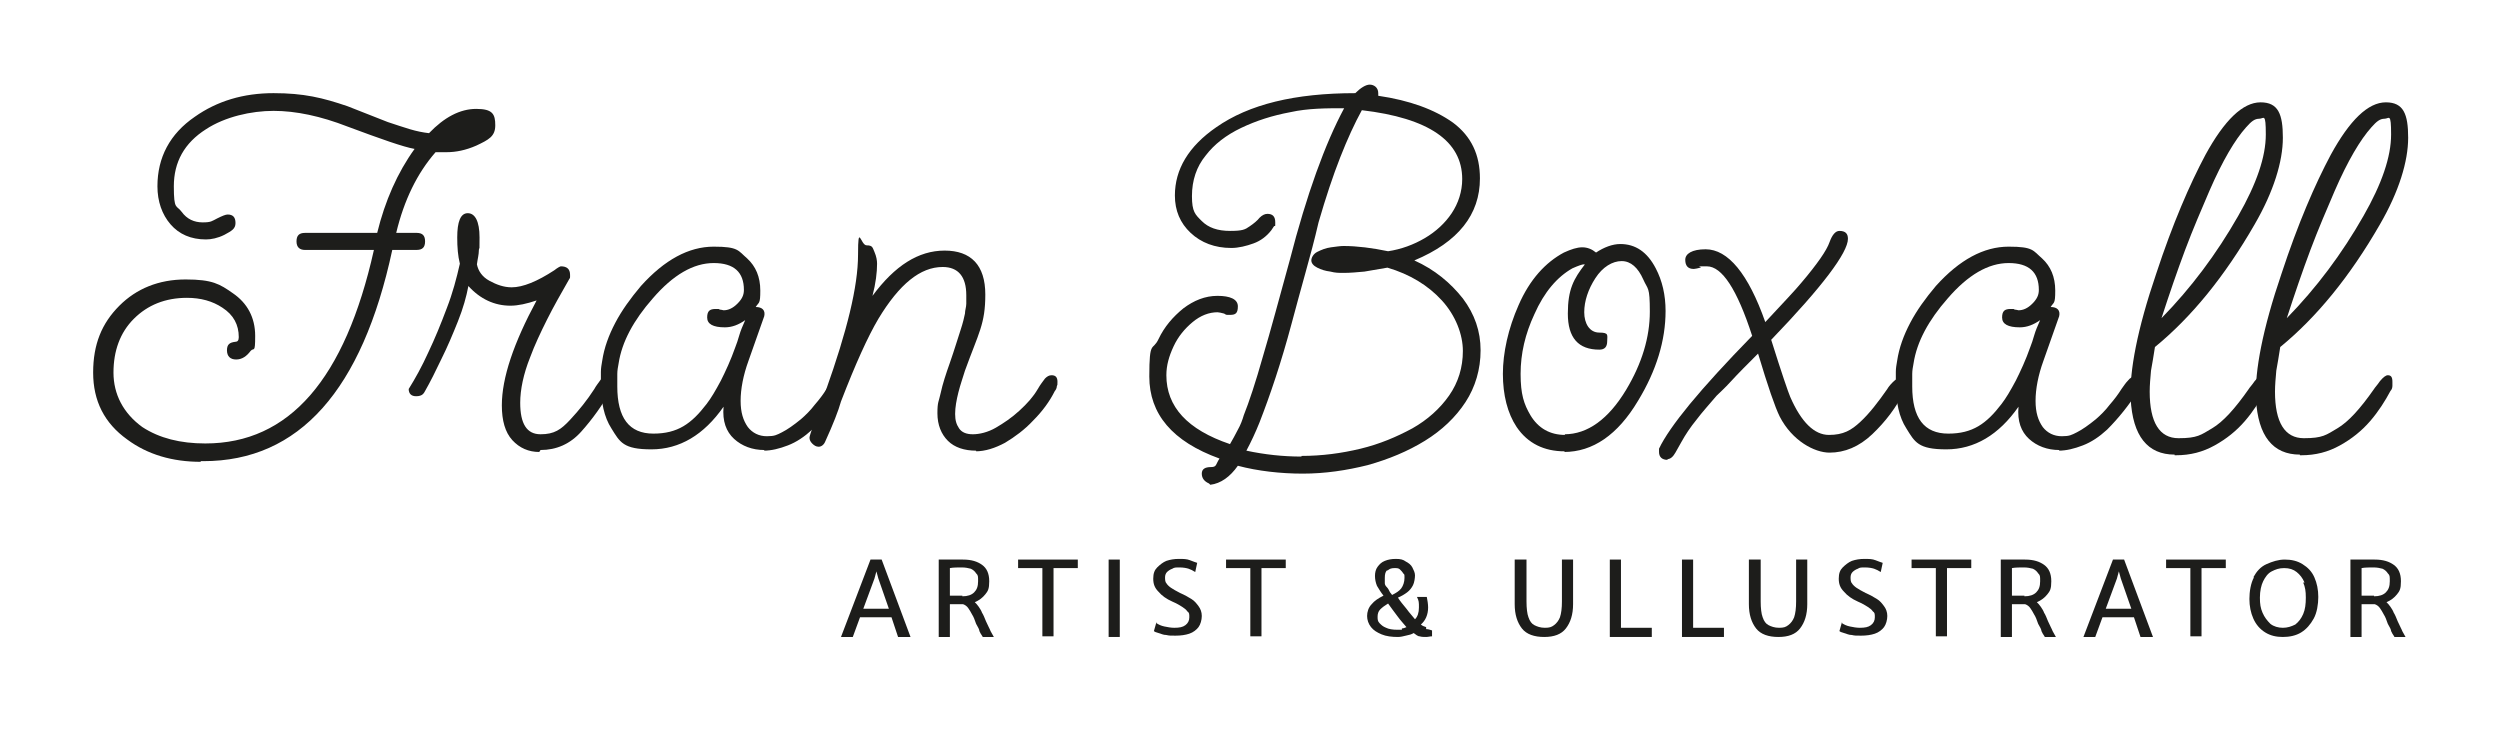
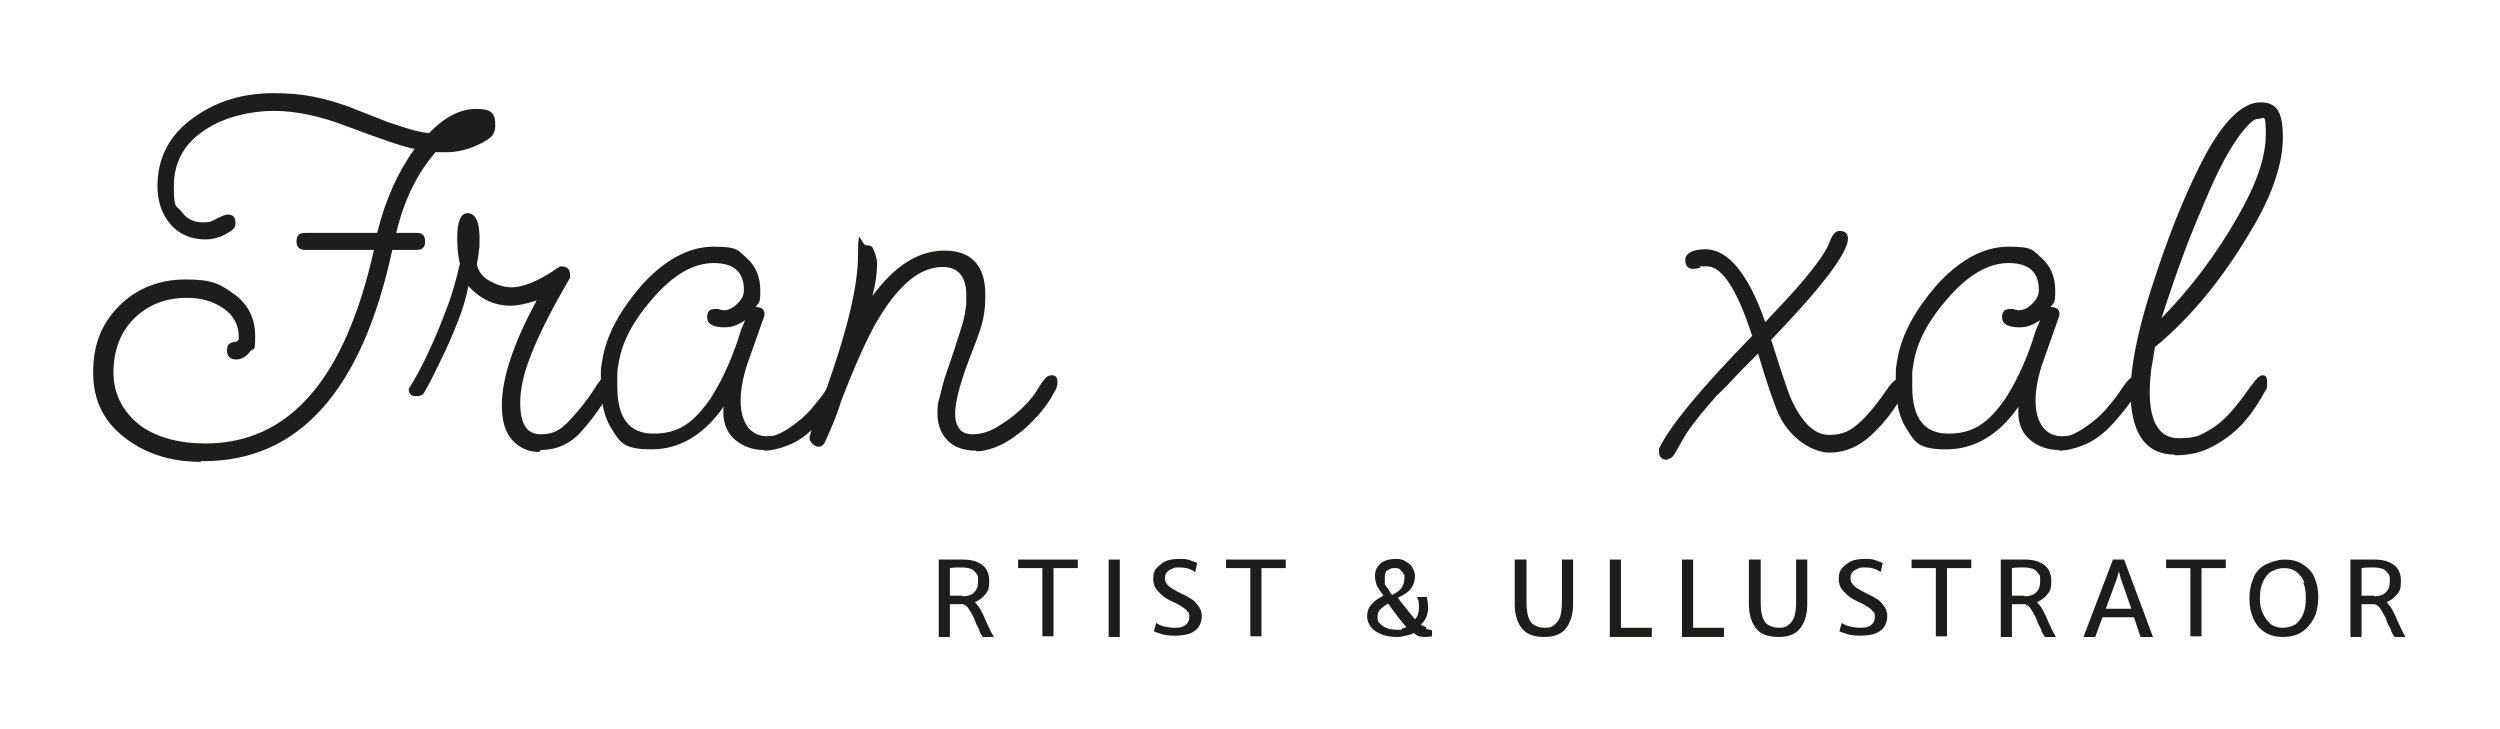
<svg xmlns="http://www.w3.org/2000/svg" id="Layer_1" version="1.1" viewBox="0 0 381.1 111.2">
  <defs>
    <style>
      .st0 {
        fill: #1d1d1b;
      }
    </style>
  </defs>
  <g>
    <path class="st0" d="M30.6,70.4c-4.3,0-8.1-1.1-11.2-3.4-3.5-2.5-5.2-5.9-5.2-10.2s1.3-7.5,4-10.2c2.6-2.6,6-4,10.1-4s5.2.7,7.2,2.1c2.2,1.5,3.4,3.7,3.4,6.5s-.2,1.7-.7,2.3c-.6.8-1.3,1.3-2.2,1.3s-1.4-.5-1.4-1.4.4-1.2,1.3-1.3c.3,0,.5-.2.5-.7,0-1.9-.8-3.4-2.5-4.5-1.5-1-3.3-1.5-5.4-1.5-3.3,0-6,1.1-8.1,3.2s-3.1,4.9-3.1,8.2,1.5,6.2,4.4,8.3c2.6,1.7,5.8,2.5,9.6,2.5,12.8,0,21.3-9.8,25.7-29.5h-10.5c-.8,0-1.3-.4-1.3-1.3s.4-1.3,1.3-1.3h11c1.2-4.9,3.1-9.2,5.7-12.8-1.7-.3-5.1-1.5-10.2-3.4-4.1-1.6-7.9-2.4-11.3-2.4s-7.4.9-10.3,2.8c-3.3,2.1-4.9,5-4.9,8.7s.4,2.8,1.2,3.9,1.9,1.6,3.2,1.6,1.4-.2,2.2-.6,1.3-.6,1.6-.6c.8,0,1.2.4,1.2,1.3s-.6,1.2-1.7,1.8c-1,.5-2,.7-2.8.7-2.3,0-4.1-.8-5.4-2.3s-2-3.5-2-5.8c0-4.4,1.9-8,5.7-10.6,3.4-2.4,7.4-3.6,12-3.6s7.5.7,11.3,2l6.1,2.4c1.2.4,2.4.8,3.4,1.1,1,.3,2,.5,2.9.6,2.3-2.4,4.7-3.7,7.2-3.7s2.9.8,2.9,2.5-1,2.2-2.9,3.1c-1.6.7-3.1,1-4.5,1h-1.7c-2.8,3.2-4.8,7.3-6,12.3h3.1c.9,0,1.3.4,1.3,1.3s-.4,1.3-1.3,1.3h-3.7c-4.6,21.4-14.2,32.2-28.8,32.2h-.4Z" />
    <path class="st0" d="M82.2,68.9c-1.6,0-3-.6-4.1-1.8s-1.6-3-1.6-5.3c0-4.2,1.8-9.5,5.3-16-1.5.5-2.8.8-4,.8-2.4,0-4.6-1-6.4-3-.3,1.6-.8,3.4-1.6,5.4-.8,2-1.6,3.9-2.5,5.7-.9,1.9-1.7,3.5-2.5,4.9-.2.4-.4.6-.7.7-.3.1-.5.1-.7.1-.7,0-1.1-.4-1.1-1.1,1-1.6,2-3.4,3-5.6,1-2.1,1.9-4.3,2.8-6.7.9-2.3,1.5-4.6,2-6.8-.3-1.2-.4-2.5-.4-4,0-2.4.5-3.7,1.6-3.7s1.8,1.2,1.8,3.7,0,1.2-.1,1.9c0,.7-.2,1.4-.3,2.2.2,1,.8,1.9,1.9,2.5,1.1.6,2.2,1,3.4,1,1.7,0,3.9-.9,6.5-2.6.5-.4.9-.6,1-.6.9,0,1.4.4,1.4,1.3s0,.2,0,.3,0,.2-.1.3c-1.2,2.1-2.4,4.2-3.4,6.2s-1.9,3.9-2.6,5.8c-1,2.5-1.5,4.9-1.5,6.9,0,3.2,1,4.8,3.1,4.8s3.1-.7,4.5-2.2,2.6-3,3.7-4.7c.2-.4.6-.9,1.1-1.6.5-.6.9-1,1.2-1s.4,0,.6.1c.1.1.2.3.2.7s0,.6-.2,1c-.1.4-.2.7-.3.8-1.3,2.4-2.9,4.6-4.6,6.5s-3.8,2.8-6.2,2.8l-.2.3Z" />
    <path class="st0" d="M116.5,68.6c-1.8,0-3.4-.6-4.6-1.7-1.2-1.1-1.8-2.7-1.6-4.9-3,4.3-6.7,6.5-11,6.5s-4.8-1.1-6.1-3.2c-1.1-1.7-1.6-4-1.6-6.9s0-1.1,0-1.7.1-1.1.2-1.7c.3-2,1-3.9,2-5.8s2.3-3.7,3.9-5.6c3.6-4,7.3-6,11.1-6s3.7.6,5.1,1.8c1.3,1.2,2,2.8,2,4.9s-.2,1.7-.7,2.5c1,0,1.5.5,1.3,1.4l-2.4,6.8c-.8,2.2-1.2,4.3-1.2,6.1s.4,3,1.1,4c.7.9,1.7,1.4,2.9,1.4s1.5-.2,2.3-.6,1.8-1.1,2.9-2c.7-.6,1.5-1.4,2.1-2.2.7-.8,1.3-1.6,1.8-2.4.3-.4.6-.9,1-1.3.3-.4.7-.6,1-.6.6,0,.9.3.9,1s0,.5-.1.7c0,.2-.2.4-.3.5-.6,1-1.4,2.1-2.2,3.1s-1.6,1.9-2.5,2.8c-1.2,1.1-2.4,1.9-3.7,2.4s-2.5.8-3.7.8h.1ZM94.1,58.9c0,4.8,1.8,7.2,5.5,7.2s5.8-1.5,8.1-4.5c.7-.9,1.4-2.1,2.2-3.6.7-1.4,1.5-3.1,2.2-5.1.2-.5.4-1.1.6-1.8.2-.7.5-1.4.9-2.3-1,.7-2,1.1-3.1,1.1-1.8,0-2.7-.5-2.7-1.5s.4-1.3,1.3-1.3.4,0,.6.1c.3,0,.5.1.6.1.7,0,1.4-.3,2.1-1s1-1.3,1-2.1c0-2.7-1.5-4.1-4.6-4.1s-6.2,1.8-9.3,5.4c-2.9,3.3-4.7,6.6-5.2,9.9-.1.5-.2,1.1-.2,1.6v1.9Z" />
    <path class="st0" d="M148.8,68.7c-1.8,0-3.3-.5-4.3-1.5s-1.6-2.4-1.6-4.2.2-1.7.5-3.1.8-2.9,1.4-4.6c.7-2,1.2-3.7,1.6-4.9.4-1.2.6-2.1.7-2.6,0-.5.2-1,.2-1.5v-1.3c0-2.8-1.2-4.3-3.6-4.3-3.4,0-6.6,2.6-9.8,7.9-1.6,2.7-3.5,6.9-5.7,12.6-.2.7-.5,1.6-.9,2.6s-.9,2.2-1.5,3.5c-.2.5-.6.8-1,.8s-.7-.2-1-.5-.4-.6-.4-.9.8-2.6,2.5-7.2c3.2-9,4.9-15.8,4.9-20.7s.4-1.4,1.3-1.4.9.3,1.2,1,.4,1.3.4,1.8c0,1.3-.2,3-.7,4.9,3.4-4.6,7-6.9,11-6.9s6.2,2.2,6.2,6.7-1,5.8-3.1,11.6c-.3,1-.7,2.1-1,3.3-.3,1.2-.5,2.3-.5,3.3s.2,1.6.6,2.2c.4.6,1.1.9,2.1.9s2.3-.3,3.5-1,2.4-1.5,3.6-2.6,2.1-2.1,2.8-3.3c.4-.7.8-1.2,1.1-1.6.3-.3.6-.5,1-.5.6,0,.9.3.9,1s0,.3-.1.7c0,.3-.2.6-.3.7-.8,1.6-1.9,3.1-3.3,4.5-1.3,1.4-2.8,2.5-4.3,3.4-1.5.8-3,1.3-4.5,1.3h.1Z" />
-     <path class="st0" d="M184.3,73.7c-.7-.3-1.1-.8-1.1-1.5s.5-1,1.4-1,.7-.4,1.3-1.3c-7.2-2.6-10.7-6.8-10.7-12.5s.5-3.8,1.4-5.7c.9-1.9,2.2-3.4,3.8-4.7,1.6-1.2,3.3-1.9,5.2-1.9s3.1.5,3.1,1.6-.4,1.3-1.2,1.3-.5,0-.9-.2c-.4-.1-.8-.2-1-.2-1.3,0-2.6.5-3.8,1.5s-2.2,2.2-2.9,3.7-1.1,2.9-1.1,4.4c0,4.8,3.2,8.3,9.7,10.5.4-.7.8-1.4,1.2-2.2.4-.7.7-1.5.9-2.2.8-2,1.8-5,2.9-8.9,1.2-4,2.5-8.9,4.1-14.7,2.6-10.1,5.4-17.8,8.3-23.2-2.7,0-5.5,0-8.2.6-2.7.5-5.2,1.3-7.5,2.4s-4.1,2.5-5.4,4.2c-1.4,1.7-2.1,3.8-2.1,6.2s.5,2.8,1.5,3.8,2.4,1.5,4.3,1.5,2.3-.2,3-.7c.6-.4,1.2-.9,1.5-1.3.4-.4.8-.6,1.2-.6.8,0,1.2.4,1.2,1.3s0,.4-.2.6c-.1.2-.3.4-.4.6-.7.9-1.6,1.6-2.7,2-1.1.4-2.3.7-3.4.7-2.5,0-4.6-.8-6.2-2.3-1.6-1.5-2.4-3.4-2.4-5.7,0-4,2.1-7.5,6.3-10.4,5-3.5,12-5.2,21.2-5.2.8-.8,1.6-1.3,2.2-1.3s1.3.4,1.3,1.3,0,.3,0,.4c4.8.7,8.6,2.1,11.4,4.1,2.8,2.1,4.1,4.9,4.1,8.5,0,5.5-3.3,9.7-10,12.5,3.1,1.4,5.5,3.4,7.4,5.8,1.8,2.4,2.7,5,2.7,7.9s-.8,5.6-2.3,7.9-3.6,4.3-6.2,5.9-5.5,2.8-8.7,3.7c-3.2.8-6.5,1.3-9.9,1.3s-6.9-.4-9.9-1.2c-1.2,1.7-2.6,2.7-4.2,2.9l-.2-.2ZM198.4,69.5c3.1,0,6.1-.4,9-1.1s5.5-1.8,7.9-3.1c2.3-1.3,4.2-3,5.6-5s2.1-4.3,2.1-6.8-1.1-5.4-3.2-7.7c-2.1-2.3-4.9-4-8.3-5-1.2.2-2.4.4-3.5.6-1.1.1-2.2.2-3.1.2s-1.3,0-2.1-.2c-.8-.1-1.4-.3-2-.6-.6-.3-.9-.7-.9-1.1s.3-1,.9-1.3c.6-.3,1.3-.6,2.1-.7.8-.1,1.4-.2,1.9-.2,2.1,0,4.4.3,6.8.8,2-.3,3.9-1,5.6-2s3.1-2.3,4.1-3.8,1.6-3.3,1.6-5.2c0-5.8-5.1-9.3-15.3-10.5-1.1,2-2.2,4.4-3.3,7.2-1.1,2.8-2.2,6.1-3.3,9.9-.6,2.6-1.3,5.2-2,7.7s-1.4,5.1-2.1,7.7c-1.6,6-3.3,11-4.9,15.1-.6,1.5-1.3,3-2,4.3,2.8.6,5.6.9,8.4.9h0Z" />
-     <path class="st0" d="M238.5,68.8c-3.1,0-5.6-1.2-7.3-3.7-1.4-2.1-2.1-4.9-2.1-8.1s.8-6.9,2.4-10.5c1.7-3.9,4.1-6.5,6.9-8,1.1-.5,2-.8,2.8-.8s1.5.3,2.1.8c1.2-.8,2.5-1.3,3.7-1.3,2.3,0,4.1,1.2,5.4,3.7,1,1.9,1.5,4.1,1.5,6.5,0,4.5-1.4,9.1-4.2,13.7-3.1,5.2-6.9,7.8-11.3,7.8h.1ZM238.5,66.2c3.5,0,6.7-2.3,9.4-6.8,2.4-4,3.6-8,3.6-11.9s-.3-3.3-1-4.9c-.8-1.8-1.9-2.8-3.3-2.8s-2.9.9-4,2.6-1.7,3.5-1.7,5.2.8,3.1,2.3,3.1,1.2.4,1.2,1.3-.4,1.3-1.2,1.3c-3.2,0-4.8-1.8-4.8-5.5s.9-5.3,2.6-7.5h-.2c-.2,0-.8.2-1.7.6-2.3,1.3-4.3,3.6-5.8,7-1.4,3-2.1,6-2.1,9.1s.5,4.6,1.5,6.3c1.2,2,3,3,5.3,3h0Z" />
    <path class="st0" d="M254.2,70.1c-.8,0-1.3-.4-1.3-1.2s0-.4,0-.5c.8-1.7,2.4-4,4.7-6.8,2.4-2.9,5.5-6.3,9.5-10.4-2.3-7.1-4.6-10.6-6.9-10.6s-.6,0-1,.2c-.4.1-.8.2-1,.2-.9,0-1.3-.5-1.3-1.4s1-1.6,3.1-1.6c3.4,0,6.5,3.7,9.1,11.1,2.7-2.9,4.6-4.9,5.5-6,1.2-1.4,2.2-2.7,2.9-3.7.7-1,1.2-1.9,1.4-2.5.4-1.1.9-1.7,1.5-1.7.9,0,1.3.4,1.3,1.2,0,2.1-3.9,7.3-11.7,15.4,1.6,5.1,2.6,8,2.9,8.7,1.7,3.9,3.7,5.8,5.9,5.8s3.4-.7,4.8-2,2.7-3,4.1-5c.1-.2.4-.6.8-1s.7-.6.9-.6c.6,0,1,.4,1,1.2s0,.5-.1.7c-1.2,2.5-2.9,4.7-4.9,6.6s-4.2,2.8-6.5,2.8-5.7-1.8-7.6-5.5c-.7-1.4-1.8-4.6-3.3-9.6-1.7,1.7-3.1,3.1-4.1,4.2s-1.8,1.8-2.2,2.2c-1.1,1.3-2.2,2.5-3.1,3.7-.9,1.1-1.7,2.3-2.3,3.4l-.9,1.6c-.4.7-.8,1-1.3,1h.1Z" />
    <path class="st0" d="M313.9,68.6c-1.8,0-3.4-.6-4.6-1.7s-1.8-2.7-1.6-4.9c-3,4.3-6.7,6.5-11,6.5s-4.8-1.1-6.1-3.2c-1.1-1.7-1.6-4-1.6-6.9s0-1.1,0-1.7.1-1.1.2-1.7c.3-2,1-3.9,2-5.8s2.3-3.7,3.9-5.6c3.6-4,7.3-6,11.1-6s3.7.6,5.1,1.8c1.3,1.2,2,2.8,2,4.9s-.2,1.7-.7,2.5c1,0,1.5.5,1.3,1.4l-2.4,6.8c-.8,2.2-1.2,4.3-1.2,6.1s.4,3,1.1,4c.7.9,1.7,1.4,2.9,1.4s1.5-.2,2.3-.6,1.8-1.1,2.9-2c.7-.6,1.5-1.4,2.1-2.2.7-.8,1.3-1.6,1.8-2.4.3-.4.6-.9,1-1.3.3-.4.7-.6,1-.6.6,0,.9.3.9,1s0,.5-.1.7c0,.2-.2.4-.3.5-.6,1-1.4,2.1-2.2,3.1-.8,1-1.6,1.9-2.5,2.8-1.2,1.1-2.4,1.9-3.7,2.4-1.3.5-2.5.8-3.7.8h.1ZM291.5,58.9c0,4.8,1.8,7.2,5.5,7.2s5.8-1.5,8.1-4.5c.7-.9,1.4-2.1,2.2-3.6.7-1.4,1.5-3.1,2.2-5.1.2-.5.4-1.1.6-1.8.2-.7.5-1.4.9-2.3-1,.7-2,1.1-3.1,1.1-1.8,0-2.7-.5-2.7-1.5s.4-1.3,1.3-1.3.4,0,.6.1c.3,0,.5.1.6.1.7,0,1.4-.3,2.1-1s1-1.3,1-2.1c0-2.7-1.5-4.1-4.6-4.1s-6.2,1.8-9.3,5.4c-2.9,3.3-4.7,6.6-5.2,9.9-.1.5-.2,1.1-.2,1.6v1.9Z" />
    <path class="st0" d="M331.5,69.3c-4.1,0-6.4-2.8-6.7-8.5-.2-4.2,1-10.6,3.9-19.1,2.5-7.6,5.1-13.6,7.5-18.1,2.9-5.3,5.7-8,8.4-8s3.4,1.8,3.4,5.4-1.4,8.2-4.3,13.2c-4.6,8-9.7,14.2-15.2,18.7-.2,1.3-.4,2.5-.6,3.6-.1,1.1-.2,2.2-.2,3.2,0,4.7,1.5,7.1,4.4,7.1s3.4-.5,5.1-1.5,3.5-3,5.6-6c.1-.2.5-.6.9-1.2.5-.6.9-.9,1.2-.9.5,0,.7.3.7,1s0,.3,0,.6-.1.6-.3.8c-.8,1.5-1.8,3.1-3.1,4.6-1.3,1.5-2.8,2.7-4.6,3.7-1.8,1-3.7,1.5-5.9,1.5h-.2ZM329.5,48.5c4.5-4.6,8.4-9.8,11.7-15.6,2.8-4.9,4.2-9,4.2-12.4s-.3-2.4-1-2.4-1.2.4-2,1.3c-1.7,1.9-3.6,5.1-5.6,9.7-1.2,2.8-2.5,5.8-3.7,9s-2.4,6.7-3.6,10.4Z" />
-     <path class="st0" d="M350.6,69.3c-4.1,0-6.4-2.8-6.7-8.5-.2-4.2,1-10.6,3.9-19.1,2.5-7.6,5.1-13.6,7.5-18.1,2.9-5.3,5.7-8,8.4-8s3.4,1.8,3.4,5.4-1.4,8.2-4.3,13.2c-4.6,8-9.7,14.2-15.2,18.7-.2,1.3-.4,2.5-.6,3.6-.1,1.1-.2,2.2-.2,3.2,0,4.7,1.5,7.1,4.4,7.1s3.4-.5,5.1-1.5,3.5-3,5.6-6c.1-.2.5-.6.9-1.2.5-.6.9-.9,1.2-.9.5,0,.7.3.7,1s0,.3,0,.6-.1.6-.3.8c-.8,1.5-1.8,3.1-3.1,4.6-1.3,1.5-2.8,2.7-4.6,3.7-1.8,1-3.7,1.5-5.9,1.5h-.2ZM348.6,48.5c4.5-4.6,8.4-9.8,11.7-15.6,2.8-4.9,4.2-9,4.2-12.4s-.3-2.4-1-2.4-1.2.4-2,1.3c-1.7,1.9-3.6,5.1-5.6,9.7-1.2,2.8-2.5,5.8-3.7,9s-2.4,6.7-3.6,10.4Z" />
  </g>
  <g>
-     <path class="st0" d="M135.9,94.1h-4.8l-1.1,3h-1.8l4.5-11.8h1.7l4.4,11.8h-1.9l-1-3h0ZM135.5,92.8l-1.6-4.6-.3-1.1-.3,1.1-1.7,4.6h3.9Z" />
    <path class="st0" d="M151.8,97.1h-2c0-.1-.2-.3-.3-.5l-.2-.4c0-.2-.2-.6-.5-1.1-.2-.6-.4-1.1-.6-1.4-.2-.4-.4-.7-.6-1s-.5-.5-.8-.6h-2v5h-1.7v-11.8h3.7c1.3,0,2.2.3,2.9.8s1.1,1.3,1.1,2.5-.2,1.5-.6,2c-.4.5-.9.9-1.6,1.2.2.2.4.4.6.7s.4.6.5.9c.2.3.4.8.6,1.3.3.7.6,1.2.7,1.5.2.3.3.6.5.9h.3ZM146.7,90.9c.8,0,1.4-.2,1.8-.6.4-.4.6-.9.6-1.7s0-.9-.3-1.2c-.2-.3-.4-.5-.8-.7-.4-.1-.8-.2-1.4-.2s-1.3,0-1.8.1v4.2h1.9Z" />
    <path class="st0" d="M155.2,86.6v-1.3h9.1v1.3h-3.7v10.4h-1.7v-10.4h-3.7Z" />
    <path class="st0" d="M170.7,85.3v11.8h-1.7v-11.8h1.7Z" />
    <path class="st0" d="M176.3,95c.3.2.7.4,1.2.5s1,.2,1.5.2c.8,0,1.3-.1,1.7-.4s.6-.7.6-1.2,0-.7-.3-.9c-.2-.3-.5-.5-.8-.7s-.8-.5-1.5-.8c-.9-.4-1.6-.9-2.1-1.5-.6-.6-.8-1.2-.8-2s.2-1.3.6-1.7.9-.8,1.4-1c.6-.2,1.2-.3,1.9-.3s1.2,0,1.7.2.8.3,1.1.4l-.3,1.4c-.3-.2-.7-.4-1-.5s-.8-.2-1.4-.2-.8,0-1.1.2c-.3.1-.6.3-.8.5s-.3.5-.3.8,0,.7.2.9c.1.2.4.5.7.7s.8.5,1.4.8c.7.3,1.2.6,1.7.9s.8.7,1.1,1.1.5.9.5,1.5-.2,1.3-.5,1.7-.8.8-1.4,1c-.6.2-1.3.3-2.1.3s-1,0-1.4-.1c-.5,0-.8-.2-1.2-.3s-.6-.2-.7-.3l.4-1.4v.2Z" />
    <path class="st0" d="M186.9,86.6v-1.3h9.1v1.3h-3.7v10.4h-1.7v-10.4h-3.7Z" />
    <path class="st0" d="M217.4,95.9c.3,0,.6.1.9.2v.9c-.3,0-.6.1-.9.1s-.7,0-1-.1c-.3,0-.6-.3-.9-.5-.3.2-.7.3-1.2.4-.4.1-.8.2-1.2.2-.9,0-1.8-.1-2.5-.4s-1.2-.6-1.6-1.1-.6-1.1-.6-1.7.2-1.3.7-1.8c.4-.5,1-.9,1.8-1.3-.4-.5-.7-1-1-1.5-.2-.5-.3-1-.3-1.5s.1-1,.4-1.4.6-.7,1.1-.9c.5-.2,1-.3,1.7-.3s1.1.1,1.5.4c.4.2.8.5,1,.9s.4.8.4,1.2-.1,1.1-.3,1.5c-.2.4-.5.8-.9,1.1-.4.3-.9.6-1.4.8.3.5.8,1.1,1.3,1.7.5.7,1,1.2,1.3,1.6.4-.4.6-1,.6-1.8s0-1-.3-1.6h1.5c.1.5.2,1.1.2,1.6,0,1.1-.4,2-1.1,2.6.2.2.5.3.8.4v.3ZM213.7,95.8c.2,0,.5-.1.7-.2-.4-.5-.9-1-1.4-1.7s-1-1.3-1.4-1.9c-.5.3-.9.6-1.2.9-.3.3-.4.7-.4,1.1s0,.7.3,1,.5.5,1,.7c.4.2,1,.3,1.7.3h.7v-.2ZM211.5,86.9c-.3.2-.4.6-.4,1.2v.8c0,.2.1.4.3.6s.3.4.5.8c.2.2.3.4.3.4.6-.3,1.1-.6,1.4-1s.5-1,.5-1.6,0-.5-.2-.7c-.1-.2-.3-.4-.5-.6s-.5-.2-.8-.2c-.5,0-.8.1-1.1.4h0Z" />
    <path class="st0" d="M231,85.3h1.7v6.4c0,1,.1,1.9.3,2.4.2.6.5,1,.9,1.2s.9.4,1.6.4,1-.1,1.4-.4.7-.7.9-1.2c.2-.6.3-1.4.3-2.4v-6.4h1.7v6.8c0,1.6-.4,2.8-1.1,3.7s-1.8,1.3-3.3,1.3-2.7-.4-3.4-1.3-1.1-2.1-1.1-3.7v-6.8h.1Z" />
    <path class="st0" d="M247.1,85.3v10.4h4.7v1.4h-6.4v-11.8h1.8-.1Z" />
    <path class="st0" d="M258.1,85.3v10.4h4.7v1.4h-6.4v-11.8h1.8-.1Z" />
    <path class="st0" d="M266.7,85.3h1.7v6.4c0,1,.1,1.9.3,2.4.2.6.5,1,.9,1.2s.9.4,1.6.4,1-.1,1.4-.4.7-.7.9-1.2c.2-.6.3-1.4.3-2.4v-6.4h1.7v6.8c0,1.6-.4,2.8-1.1,3.7s-1.8,1.3-3.3,1.3-2.7-.4-3.4-1.3-1.1-2.1-1.1-3.7v-6.8h.1Z" />
    <path class="st0" d="M280.8,95c.3.2.7.4,1.2.5s1,.2,1.5.2c.8,0,1.3-.1,1.7-.4s.6-.7.6-1.2,0-.7-.3-.9c-.2-.3-.5-.5-.8-.7s-.8-.5-1.5-.8c-.9-.4-1.6-.9-2.1-1.5-.6-.6-.8-1.2-.8-2s.2-1.3.6-1.7.9-.8,1.4-1c.6-.2,1.2-.3,1.9-.3s1.2,0,1.7.2.8.3,1.1.4l-.3,1.4c-.3-.2-.7-.4-1-.5s-.8-.2-1.4-.2-.8,0-1.1.2c-.3.1-.6.3-.8.5-.2.2-.3.5-.3.8s0,.7.2.9c.1.2.4.5.7.7.3.2.8.5,1.4.8.7.3,1.2.6,1.7.9s.8.7,1.1,1.1c.3.4.5.9.5,1.5s-.2,1.3-.5,1.7-.8.8-1.4,1-1.3.3-2.1.3-1,0-1.4-.1c-.5,0-.8-.2-1.2-.3s-.6-.2-.7-.3l.4-1.4v.2Z" />
    <path class="st0" d="M291.4,86.6v-1.3h9.1v1.3h-3.7v10.4h-1.7v-10.4h-3.7,0Z" />
    <path class="st0" d="M313.7,97.1h-2c0-.1-.2-.3-.3-.5l-.2-.4c0-.2-.2-.6-.5-1.1-.2-.6-.4-1.1-.6-1.4-.2-.4-.4-.7-.6-1s-.5-.5-.8-.6h-2v5h-1.7v-11.8h3.7c1.3,0,2.2.3,2.9.8.7.5,1.1,1.3,1.1,2.5s-.2,1.5-.6,2-.9.9-1.6,1.2c.2.2.4.4.6.7s.4.6.5.9c.2.3.4.8.6,1.3.3.7.6,1.2.7,1.5.2.3.3.6.5.9h.3ZM308.6,90.9c.8,0,1.4-.2,1.8-.6s.6-.9.6-1.7,0-.9-.3-1.2c-.2-.3-.4-.5-.8-.7-.4-.1-.8-.2-1.4-.2s-1.3,0-1.8.1v4.2h1.9Z" />
    <path class="st0" d="M325.3,94.1h-4.8l-1.1,3h-1.8l4.5-11.8h1.7l4.4,11.8h-1.9l-1-3h0ZM324.9,92.8l-1.6-4.6-.3-1.1-.3,1.1-1.7,4.6h3.9Z" />
    <path class="st0" d="M330.2,86.6v-1.3h9.1v1.3h-3.7v10.4h-1.7v-10.4h-3.7,0Z" />
    <path class="st0" d="M343.5,88c.5-.9,1.1-1.6,2-2s1.8-.7,2.8-.7,1.9.2,2.7.7c.8.5,1.4,1.1,1.8,2s.6,1.9.6,3-.2,2.4-.7,3.3-1.1,1.6-1.9,2.1-1.8.7-2.8.7-1.9-.2-2.7-.7-1.4-1.2-1.8-2.1-.6-1.9-.6-3,.2-2.4.7-3.3h-.1ZM351.3,88.8c-.3-.7-.7-1.2-1.2-1.6s-1.1-.6-1.9-.6-1.3.2-1.9.5-1,.9-1.3,1.5-.5,1.5-.5,2.5.1,1.6.4,2.3.7,1.2,1.2,1.7c.5.4,1.2.6,1.9.6s1.3-.2,1.9-.5c.5-.4.9-.9,1.2-1.6.3-.7.4-1.5.4-2.5s-.1-1.6-.4-2.3h.2Z" />
    <path class="st0" d="M367,97.1h-2c0-.1-.2-.3-.3-.5l-.2-.4c0-.2-.2-.6-.5-1.1-.2-.6-.4-1.1-.6-1.4-.2-.4-.4-.7-.6-1s-.5-.5-.8-.6h-2v5h-1.7v-11.8h3.7c1.3,0,2.2.3,2.9.8.7.5,1.1,1.3,1.1,2.5s-.2,1.5-.6,2-.9.9-1.6,1.2c.2.2.4.4.6.7s.4.6.5.9c.2.3.4.8.6,1.3.3.7.6,1.2.7,1.5.2.3.3.6.5.9h.3ZM361.9,90.9c.8,0,1.4-.2,1.8-.6s.6-.9.6-1.7,0-.9-.3-1.2c-.2-.3-.4-.5-.8-.7-.4-.1-.8-.2-1.4-.2s-1.3,0-1.8.1v4.2h1.9Z" />
  </g>
</svg>